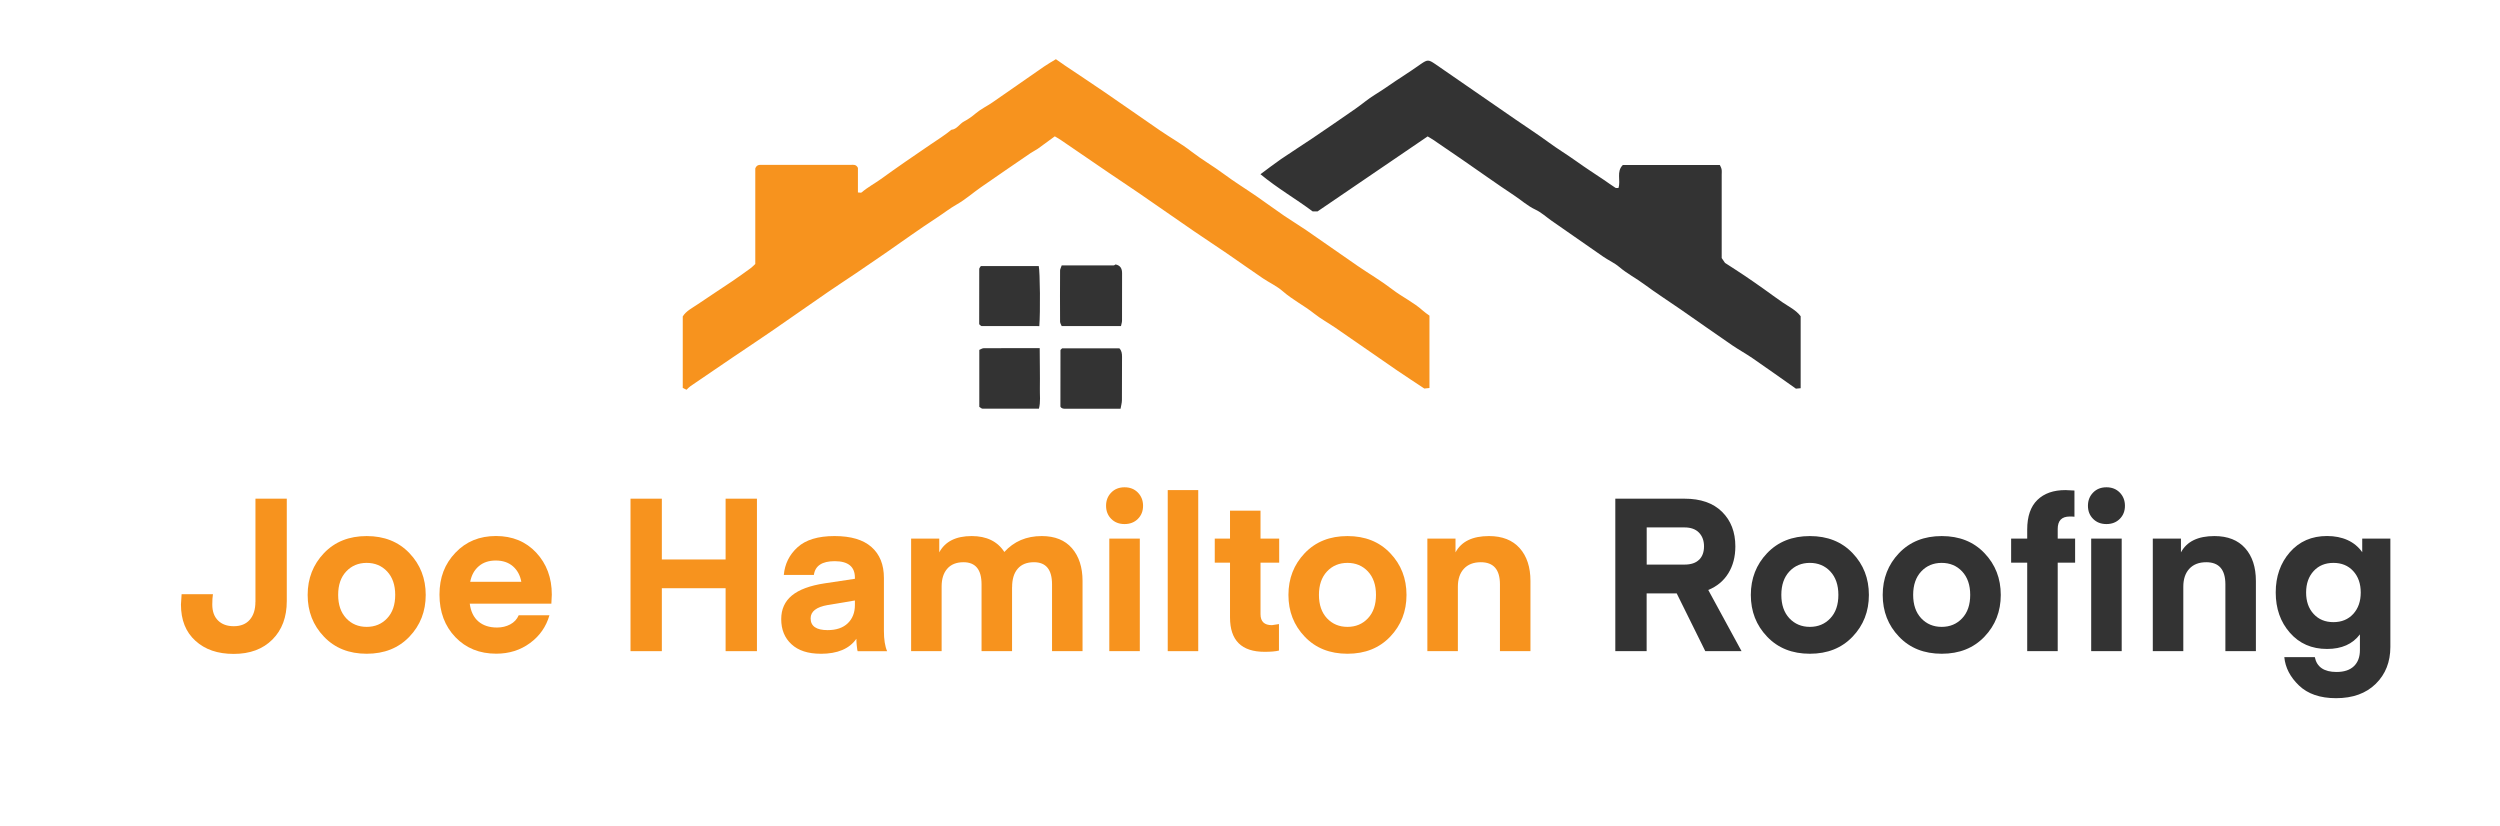
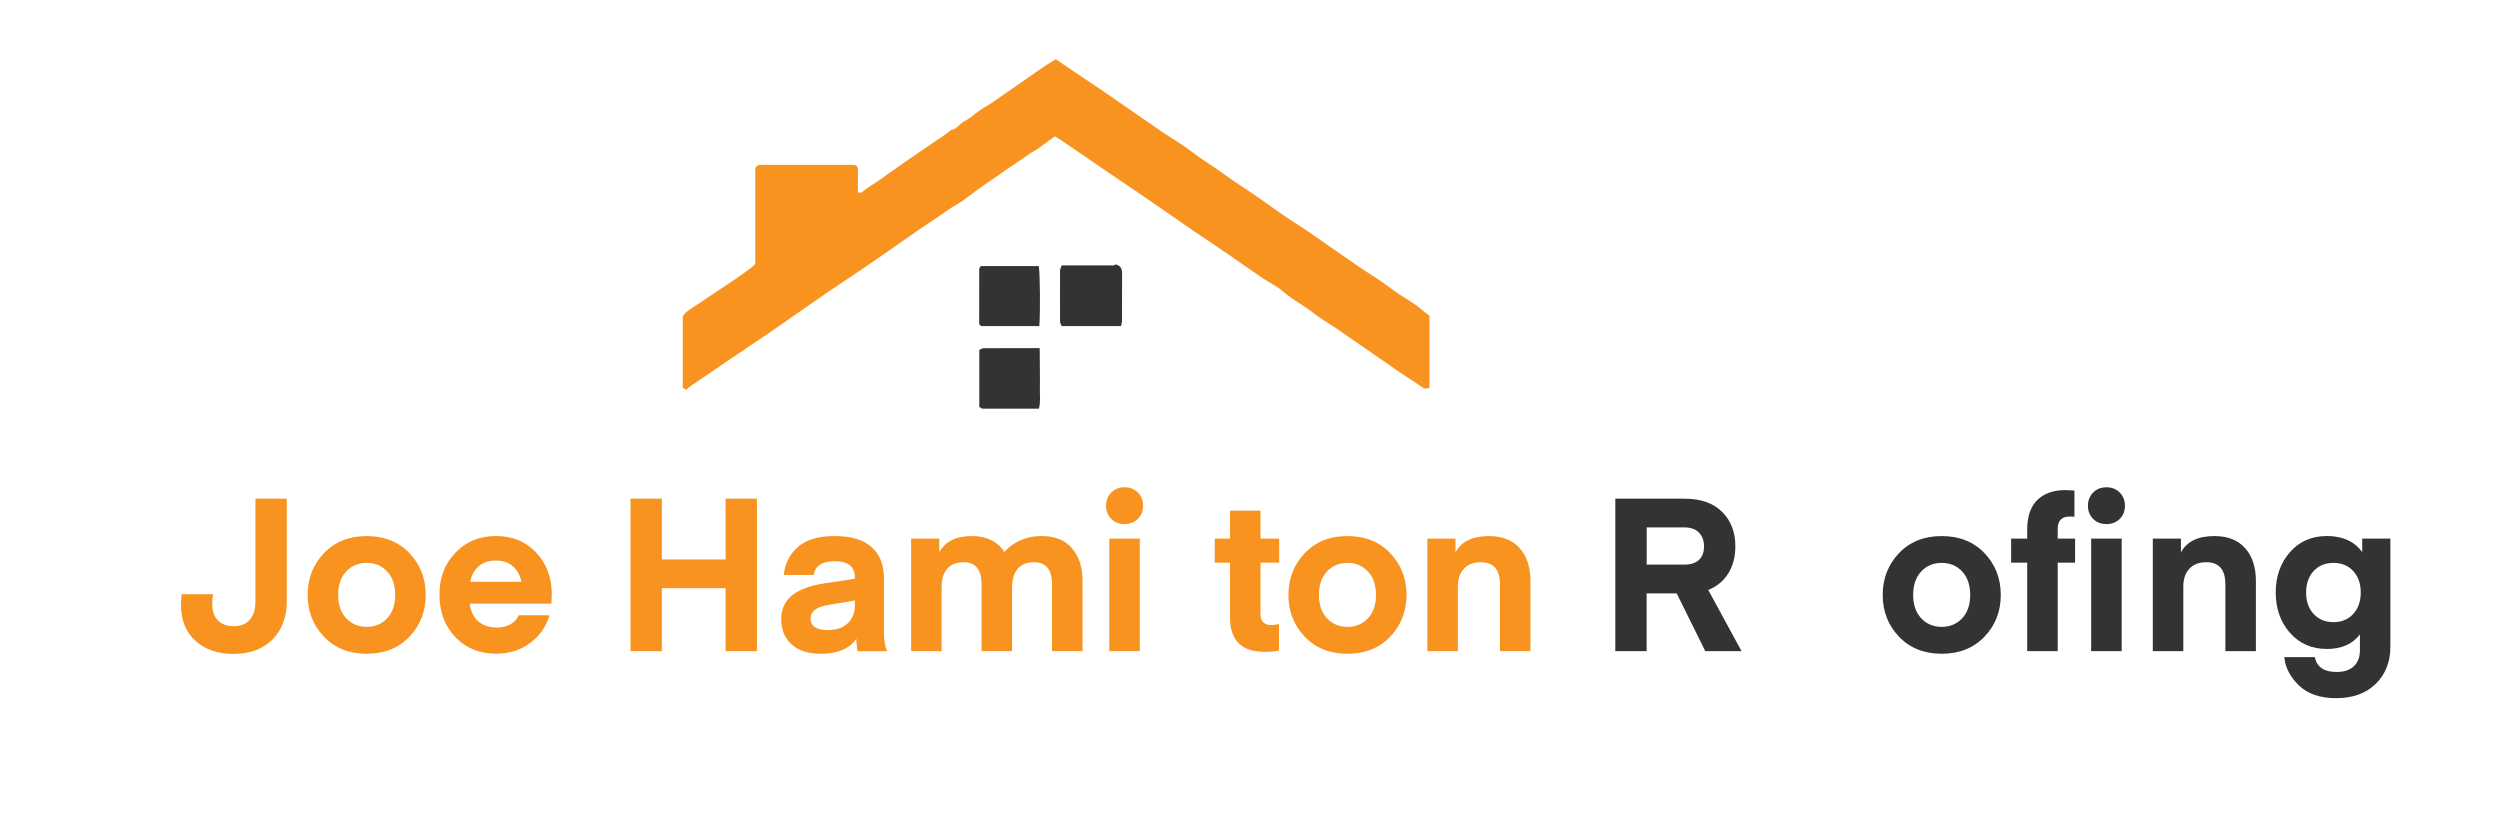
<svg xmlns="http://www.w3.org/2000/svg" id="Layer_1" version="1.1" viewBox="0 0 454 150">
  <defs>
    <style>
      .st0 {
        fill: #f7931e;
      }

      .st1 {
        fill: #333;
      }
    </style>
  </defs>
  <path class="st0" d="M191.55,24.76c-1.07.78-2.07,1.53-3.08,2.25-.41.29-.89.5-1.31.79-3.01,2.06-6.03,4.12-9.03,6.21-1.44,1-2.77,2.19-4.29,3.06-1.33.75-2.52,1.69-3.79,2.52-3.14,2.04-6.17,4.24-9.25,6.37-1.79,1.23-3.58,2.46-5.38,3.68-1.68,1.14-3.4,2.25-5.07,3.4-3.43,2.36-6.83,4.76-10.26,7.12-2.32,1.6-4.68,3.15-7.01,4.73-2.56,1.73-5.12,3.48-7.68,5.23-.27.18-.49.44-.73.66-.22-.11-.42-.21-.68-.34v-12.98c.63-1.01,1.75-1.54,2.74-2.22,2.06-1.41,4.16-2.76,6.23-4.16,1.14-.77,2.25-1.57,3.36-2.38.3-.22.56-.5.84-.76v-17.36c.29-.72.79-.64,1.26-.64,2.91,0,5.83,0,8.74,0,2.44,0,4.89,0,7.33,0,.45,0,.97-.15,1.31.55v4.46c.27,0,.56.09.68-.01,1.08-.94,2.35-1.6,3.5-2.43,2.96-2.14,5.97-4.21,8.99-6.26,1.28-.87,2.6-1.69,3.8-2.68,1.02-.1,1.47-1.08,2.29-1.51.77-.4,1.49-.92,2.17-1.5.91-.77,2.03-1.29,3.01-1.97,3.12-2.15,6.22-4.33,9.34-6.49.68-.47,1.41-.88,2.17-1.35.54.38,1.06.75,1.59,1.11,2.4,1.62,4.83,3.21,7.22,4.85,3.39,2.32,6.76,4.69,10.15,7.02,1.87,1.28,3.86,2.39,5.64,3.78,1.91,1.48,4,2.67,5.93,4.11,1.92,1.43,3.98,2.69,5.96,4.06,1.68,1.16,3.31,2.37,4.99,3.52,1.3.89,2.65,1.69,3.95,2.58,3.12,2.15,6.22,4.34,9.34,6.49,2.1,1.44,4.31,2.73,6.32,4.28,1.79,1.38,3.87,2.34,5.55,3.86.37.34.8.62,1.2.91v13.14c-.37.04-.77.09-.93.1-1.8-1.2-3.42-2.24-5.02-3.34-3.7-2.54-7.37-5.11-11.06-7.65-1.29-.89-2.69-1.64-3.92-2.62-1.83-1.46-3.94-2.51-5.72-4.07-1.06-.93-2.41-1.54-3.6-2.34-2.18-1.48-4.33-3.01-6.5-4.5-1.98-1.36-4-2.67-5.98-4.03-3.39-2.33-6.76-4.69-10.15-7.02-1.79-1.23-3.61-2.42-5.41-3.65-2.89-1.97-5.78-3.95-8.66-5.92-.3-.21-.63-.39-1.1-.67Z" />
-   <path class="st1" d="M239.3,38.39h-.92c-3.04-2.27-6.37-4.18-9.48-6.75,1.38-1.02,2.53-1.92,3.74-2.75,1.87-1.28,3.78-2.48,5.66-3.75,2.64-1.79,5.27-3.59,7.88-5.41,1.18-.82,2.27-1.78,3.49-2.52,1.73-1.05,3.35-2.27,5.06-3.35,1.13-.71,2.22-1.5,3.32-2.25,1.18-.8,1.37-.81,2.6.03,2.44,1.67,4.87,3.36,7.3,5.04,2.43,1.68,4.87,3.35,7.3,5.04,1.99,1.38,4.03,2.69,5.99,4.13,1.62,1.19,3.36,2.24,5.01,3.42,1.65,1.19,3.36,2.28,5.05,3.42.69.47,1.36.96,2.06,1.41.13.08.35.03.55.04.46-1.37-.43-2.97.8-4.18h17.61c.1.23.27.49.32.79.06.32.02.66.02.98,0,5.03,0,10.06,0,15.13.21.31.45.65.6.88,1.26.82,2.42,1.55,3.56,2.32,1.19.8,2.36,1.62,3.53,2.45,1.13.8,2.24,1.64,3.39,2.42,1.15.78,2.42,1.38,3.26,2.5v13.07c-.26.02-.48.05-.86.08-2.56-1.8-5.19-3.68-7.85-5.51-1.22-.84-2.52-1.55-3.74-2.38-3.12-2.14-6.22-4.33-9.33-6.49-2.2-1.53-4.47-2.97-6.62-4.57-1.49-1.1-3.14-1.95-4.56-3.16-.87-.74-1.96-1.21-2.91-1.87-3.12-2.15-6.22-4.32-9.33-6.49-.99-.69-1.89-1.54-2.96-2.04-1.45-.68-2.6-1.74-3.9-2.6-3.12-2.06-6.16-4.25-9.24-6.37-1.79-1.24-3.58-2.46-5.38-3.68-.3-.21-.63-.38-1.06-.65-6.62,4.51-13.26,9.03-19.98,13.61Z" />
  <path class="st1" d="M192.8,48.2c3.23,0,6.33,0,9.43,0,.12,0,.25-.12.36-.18.9.19,1.19.78,1.18,1.63-.02,2.87,0,5.73-.01,8.6,0,.3-.12.6-.19.96h-10.77c-.08-.22-.28-.5-.29-.78-.02-3.1-.02-6.2,0-9.31,0-.25.16-.5.29-.91Z" />
-   <path class="st1" d="M203.49,74.23c-3.46,0-6.7,0-9.94,0-.38,0-.76.01-.98-.39,0-3.41,0-6.82.01-10.24,0-.1.18-.2.3-.34h10.4c.41.42.48.94.48,1.52-.02,2.63,0,5.26-.02,7.89,0,.49-.15.98-.25,1.57Z" />
  <path class="st1" d="M188.74,59.22c-3.56,0-7.02,0-10.49-.01-.11,0-.22-.16-.43-.33,0-3.3,0-6.67.01-10.04,0-.16.17-.32.29-.52h10.52c.23,1.03.3,8.43.1,10.9Z" />
  <path class="st1" d="M177.84,73.89v-10.35c.26-.1.54-.31.83-.31,3.33-.02,6.66-.01,10.14-.01,0,1.27.02,2.47.03,3.68,0,1.22.03,2.44,0,3.66-.03,1.19.16,2.4-.17,3.66-3.51,0-6.89,0-10.26-.01-.16,0-.31-.17-.55-.31Z" />
  <g>
    <path class="st0" d="M46.39,109.32v-18.76h5.69v18.6c0,2.91-.87,5.24-2.61,6.98s-4.08,2.61-7.02,2.61-5.21-.79-6.96-2.38c-1.76-1.59-2.63-3.78-2.63-6.59l.12-1.87h5.69c-.08.47-.12,1.09-.12,1.87,0,1.25.35,2.22,1.05,2.91.7.69,1.65,1.03,2.85,1.03,1.27,0,2.25-.4,2.92-1.19.68-.79,1.01-1.87,1.01-3.22Z" />
    <path class="st0" d="M74.35,115.62c-1.98,2.07-4.56,3.1-7.76,3.1s-5.79-1.03-7.76-3.1c-1.98-2.07-2.96-4.59-2.96-7.58s.99-5.52,2.96-7.59c1.98-2.07,4.56-3.1,7.76-3.1s5.78,1.03,7.76,3.1c1.98,2.07,2.96,4.6,2.96,7.59s-.99,5.52-2.96,7.58ZM62.87,103.78c-.98,1.04-1.46,2.46-1.46,4.25s.49,3.21,1.46,4.25,2.22,1.56,3.72,1.56,2.75-.52,3.72-1.56c.98-1.04,1.46-2.46,1.46-4.25s-.49-3.21-1.46-4.25c-.97-1.04-2.22-1.56-3.72-1.56s-2.75.52-3.72,1.56Z" />
    <path class="st0" d="M100.13,109.63h-14.82c.18,1.4.7,2.48,1.56,3.22s1.99,1.11,3.39,1.11c.88,0,1.68-.19,2.4-.57.71-.38,1.23-.93,1.54-1.66h5.58c-.6,2.08-1.77,3.76-3.53,5.05-1.75,1.29-3.8,1.93-6.14,1.93-3.02,0-5.49-1-7.41-3-1.92-2-2.89-4.58-2.89-7.72s.96-5.58,2.89-7.61c1.92-2.03,4.38-3.04,7.37-3.04s5.43,1.01,7.31,3.02c1.88,2.02,2.83,4.56,2.83,7.62l-.08,1.64ZM90.03,101.79c-1.25,0-2.28.34-3.08,1.03-.81.69-1.33,1.63-1.56,2.83h9.28c-.21-1.17-.72-2.11-1.52-2.81-.81-.7-1.85-1.05-3.12-1.05Z" />
    <path class="st0" d="M137.46,90.56v27.69h-5.69v-11.43h-11.58v11.43h-5.69v-27.69h5.69v11.04h11.58v-11.04h5.69Z" />
    <path class="st0" d="M149.04,118.72c-2.29,0-4.06-.57-5.3-1.72-1.25-1.14-1.87-2.67-1.87-4.56,0-1.79.64-3.22,1.93-4.29s3.28-1.81,5.99-2.22l5.46-.82v-.2c0-2-1.22-3-3.67-3-2.29,0-3.55.83-3.78,2.5h-5.46c.18-2,1.01-3.68,2.5-5.03,1.48-1.35,3.72-2.03,6.71-2.03s5.2.66,6.71,1.99,2.26,3.2,2.26,5.62v9.63c0,1.53.19,2.76.58,3.67h-5.34s-.05-.09-.08-.27c-.03-.18-.06-.46-.1-.84s-.06-.76-.06-1.15c-1.27,1.82-3.43,2.73-6.47,2.73ZM155.24,109.05l-4.91.82c-2.08.36-3.12,1.17-3.12,2.42,0,1.43,1.03,2.14,3.08,2.14,1.59,0,2.81-.42,3.67-1.25.86-.83,1.29-1.94,1.29-3.31v-.82Z" />
    <path class="st0" d="M183.79,106.63v11.62h-5.54v-12.13c0-2.68-1.09-4.02-3.28-4.02-1.27,0-2.26.39-2.94,1.17-.69.78-1.03,1.86-1.03,3.24v11.74h-5.54v-20.44h5.11v2.5c1.07-1.98,3.03-2.96,5.89-2.96,2.7,0,4.68.96,5.93,2.89,1.74-1.92,4-2.89,6.79-2.89,2.39,0,4.22.74,5.5,2.22,1.27,1.48,1.91,3.46,1.91,5.93v12.75h-5.54v-12.13c0-2.68-1.09-4.02-3.28-4.02-1.3,0-2.29.4-2.96,1.19-.68.79-1.01,1.9-1.01,3.33Z" />
    <path class="st0" d="M206.64,94.23c-.62.62-1.43.94-2.42.94s-1.79-.31-2.42-.94c-.62-.62-.94-1.42-.94-2.38s.31-1.76.94-2.4c.62-.64,1.43-.96,2.42-.96s1.79.32,2.42.96c.62.64.94,1.44.94,2.4s-.31,1.75-.94,2.38ZM201.45,118.25v-20.44h5.54v20.44h-5.54Z" />
-     <path class="st0" d="M217.6,118.25h-5.54v-29.25h5.54v29.25Z" />
    <path class="st0" d="M232.26,113.34v4.8c-.62.16-1.5.23-2.61.23-4.19,0-6.28-2.08-6.28-6.24v-9.95h-2.77v-4.37h2.77v-5.07h5.54v5.07h3.39v4.37h-3.39v9.36c0,1.33.69,1.99,2.07,1.99l1.29-.2Z" />
    <path class="st0" d="M252.46,115.62c-1.98,2.07-4.56,3.1-7.76,3.1s-5.79-1.03-7.76-3.1c-1.98-2.07-2.96-4.59-2.96-7.58s.99-5.52,2.96-7.59c1.98-2.07,4.56-3.1,7.76-3.1s5.79,1.03,7.76,3.1c1.98,2.07,2.96,4.6,2.96,7.59s-.99,5.52-2.96,7.58ZM240.98,103.78c-.97,1.04-1.46,2.46-1.46,4.25s.49,3.21,1.46,4.25c.98,1.04,2.22,1.56,3.72,1.56s2.75-.52,3.72-1.56c.98-1.04,1.46-2.46,1.46-4.25s-.49-3.21-1.46-4.25c-.97-1.04-2.22-1.56-3.72-1.56s-2.75.52-3.72,1.56Z" />
    <path class="st0" d="M264.32,97.81v2.5c1.07-1.98,3.09-2.96,6.08-2.96,2.42,0,4.28.74,5.58,2.2s1.95,3.45,1.95,5.95v12.75h-5.54v-12.13c0-2.68-1.16-4.02-3.47-4.02-1.33,0-2.35.4-3.08,1.19-.73.79-1.09,1.88-1.09,3.26v11.7h-5.54v-20.44h5.11Z" />
    <path class="st1" d="M316.27,118.25h-6.59l-5.19-10.49h-5.46v10.49h-5.69v-27.69h12.56c2.94,0,5.21.79,6.82,2.38s2.42,3.68,2.42,6.28c0,1.87-.42,3.5-1.27,4.88-.85,1.38-2.06,2.39-3.65,3.04l6.05,11.12ZM308.55,101.66c.6-.58.9-1.4.9-2.44s-.31-1.87-.92-2.5-1.49-.94-2.63-.94h-6.86v6.75h6.86c1.17,0,2.05-.29,2.65-.88Z" />
-     <path class="st1" d="M336.43,115.62c-1.98,2.07-4.56,3.1-7.76,3.1s-5.79-1.03-7.76-3.1c-1.98-2.07-2.96-4.59-2.96-7.58s.99-5.52,2.96-7.59c1.98-2.07,4.56-3.1,7.76-3.1s5.79,1.03,7.76,3.1c1.98,2.07,2.96,4.6,2.96,7.59s-.99,5.52-2.96,7.58ZM324.95,103.78c-.97,1.04-1.46,2.46-1.46,4.25s.49,3.21,1.46,4.25c.98,1.04,2.22,1.56,3.72,1.56s2.75-.52,3.72-1.56c.98-1.04,1.46-2.46,1.46-4.25s-.49-3.21-1.46-4.25c-.97-1.04-2.22-1.56-3.72-1.56s-2.75.52-3.72,1.56Z" />
    <path class="st1" d="M360.38,115.62c-1.98,2.07-4.56,3.1-7.76,3.1s-5.79-1.03-7.76-3.1c-1.98-2.07-2.96-4.59-2.96-7.58s.99-5.52,2.96-7.59c1.98-2.07,4.56-3.1,7.76-3.1s5.79,1.03,7.76,3.1c1.98,2.07,2.96,4.6,2.96,7.59s-.99,5.52-2.96,7.58ZM348.89,103.78c-.97,1.04-1.46,2.46-1.46,4.25s.49,3.21,1.46,4.25c.98,1.04,2.22,1.56,3.72,1.56s2.75-.52,3.72-1.56c.98-1.04,1.46-2.46,1.46-4.25s-.49-3.21-1.46-4.25c-.97-1.04-2.22-1.56-3.72-1.56s-2.75.52-3.72,1.56Z" />
    <path class="st1" d="M373.68,97.81h3.16v4.37h-3.16v16.07h-5.54v-16.07h-2.92v-4.37h2.92v-1.64c0-2.39.62-4.19,1.85-5.38,1.23-1.2,2.93-1.79,5.09-1.79l1.64.08v4.76c-.16-.03-.44-.04-.86-.04-1.46,0-2.18.75-2.18,2.26v1.76ZM384.95,94.23c-.62.62-1.43.94-2.42.94s-1.79-.31-2.42-.94-.94-1.42-.94-2.38.31-1.76.94-2.4c.62-.64,1.43-.96,2.42-.96s1.79.32,2.42.96c.62.64.94,1.44.94,2.4s-.31,1.75-.94,2.38ZM379.76,118.25v-20.44h5.54v20.44h-5.54Z" />
    <path class="st1" d="M396.06,97.81v2.5c1.07-1.98,3.09-2.96,6.08-2.96,2.42,0,4.28.74,5.58,2.2s1.95,3.45,1.95,5.95v12.75h-5.54v-12.13c0-2.68-1.16-4.02-3.47-4.02-1.33,0-2.35.4-3.08,1.19-.73.79-1.09,1.88-1.09,3.26v11.7h-5.54v-20.44h5.11Z" />
    <path class="st1" d="M428.98,100.31v-2.5h5.11v19.66c0,2.73-.88,4.97-2.65,6.71-1.77,1.74-4.17,2.61-7.21,2.61-2.89,0-5.13-.77-6.73-2.3-1.6-1.53-2.49-3.25-2.67-5.15h5.54c.36,1.79,1.68,2.69,3.94,2.69,1.38,0,2.43-.35,3.16-1.05.73-.7,1.09-1.68,1.09-2.93v-2.85c-1.33,1.77-3.32,2.65-5.97,2.65-2.78,0-5.03-.98-6.75-2.95-1.72-1.96-2.57-4.4-2.57-7.31s.86-5.35,2.57-7.31c1.72-1.96,3.96-2.94,6.75-2.94s5.04.99,6.4,2.96ZM427.34,111.5c.91-.99,1.37-2.29,1.37-3.9s-.46-2.91-1.37-3.9c-.91-.99-2.11-1.48-3.59-1.48s-2.68.49-3.59,1.48c-.91.99-1.37,2.29-1.37,3.9s.45,2.91,1.37,3.9c.91.99,2.11,1.48,3.59,1.48s2.68-.49,3.59-1.48Z" />
  </g>
</svg>